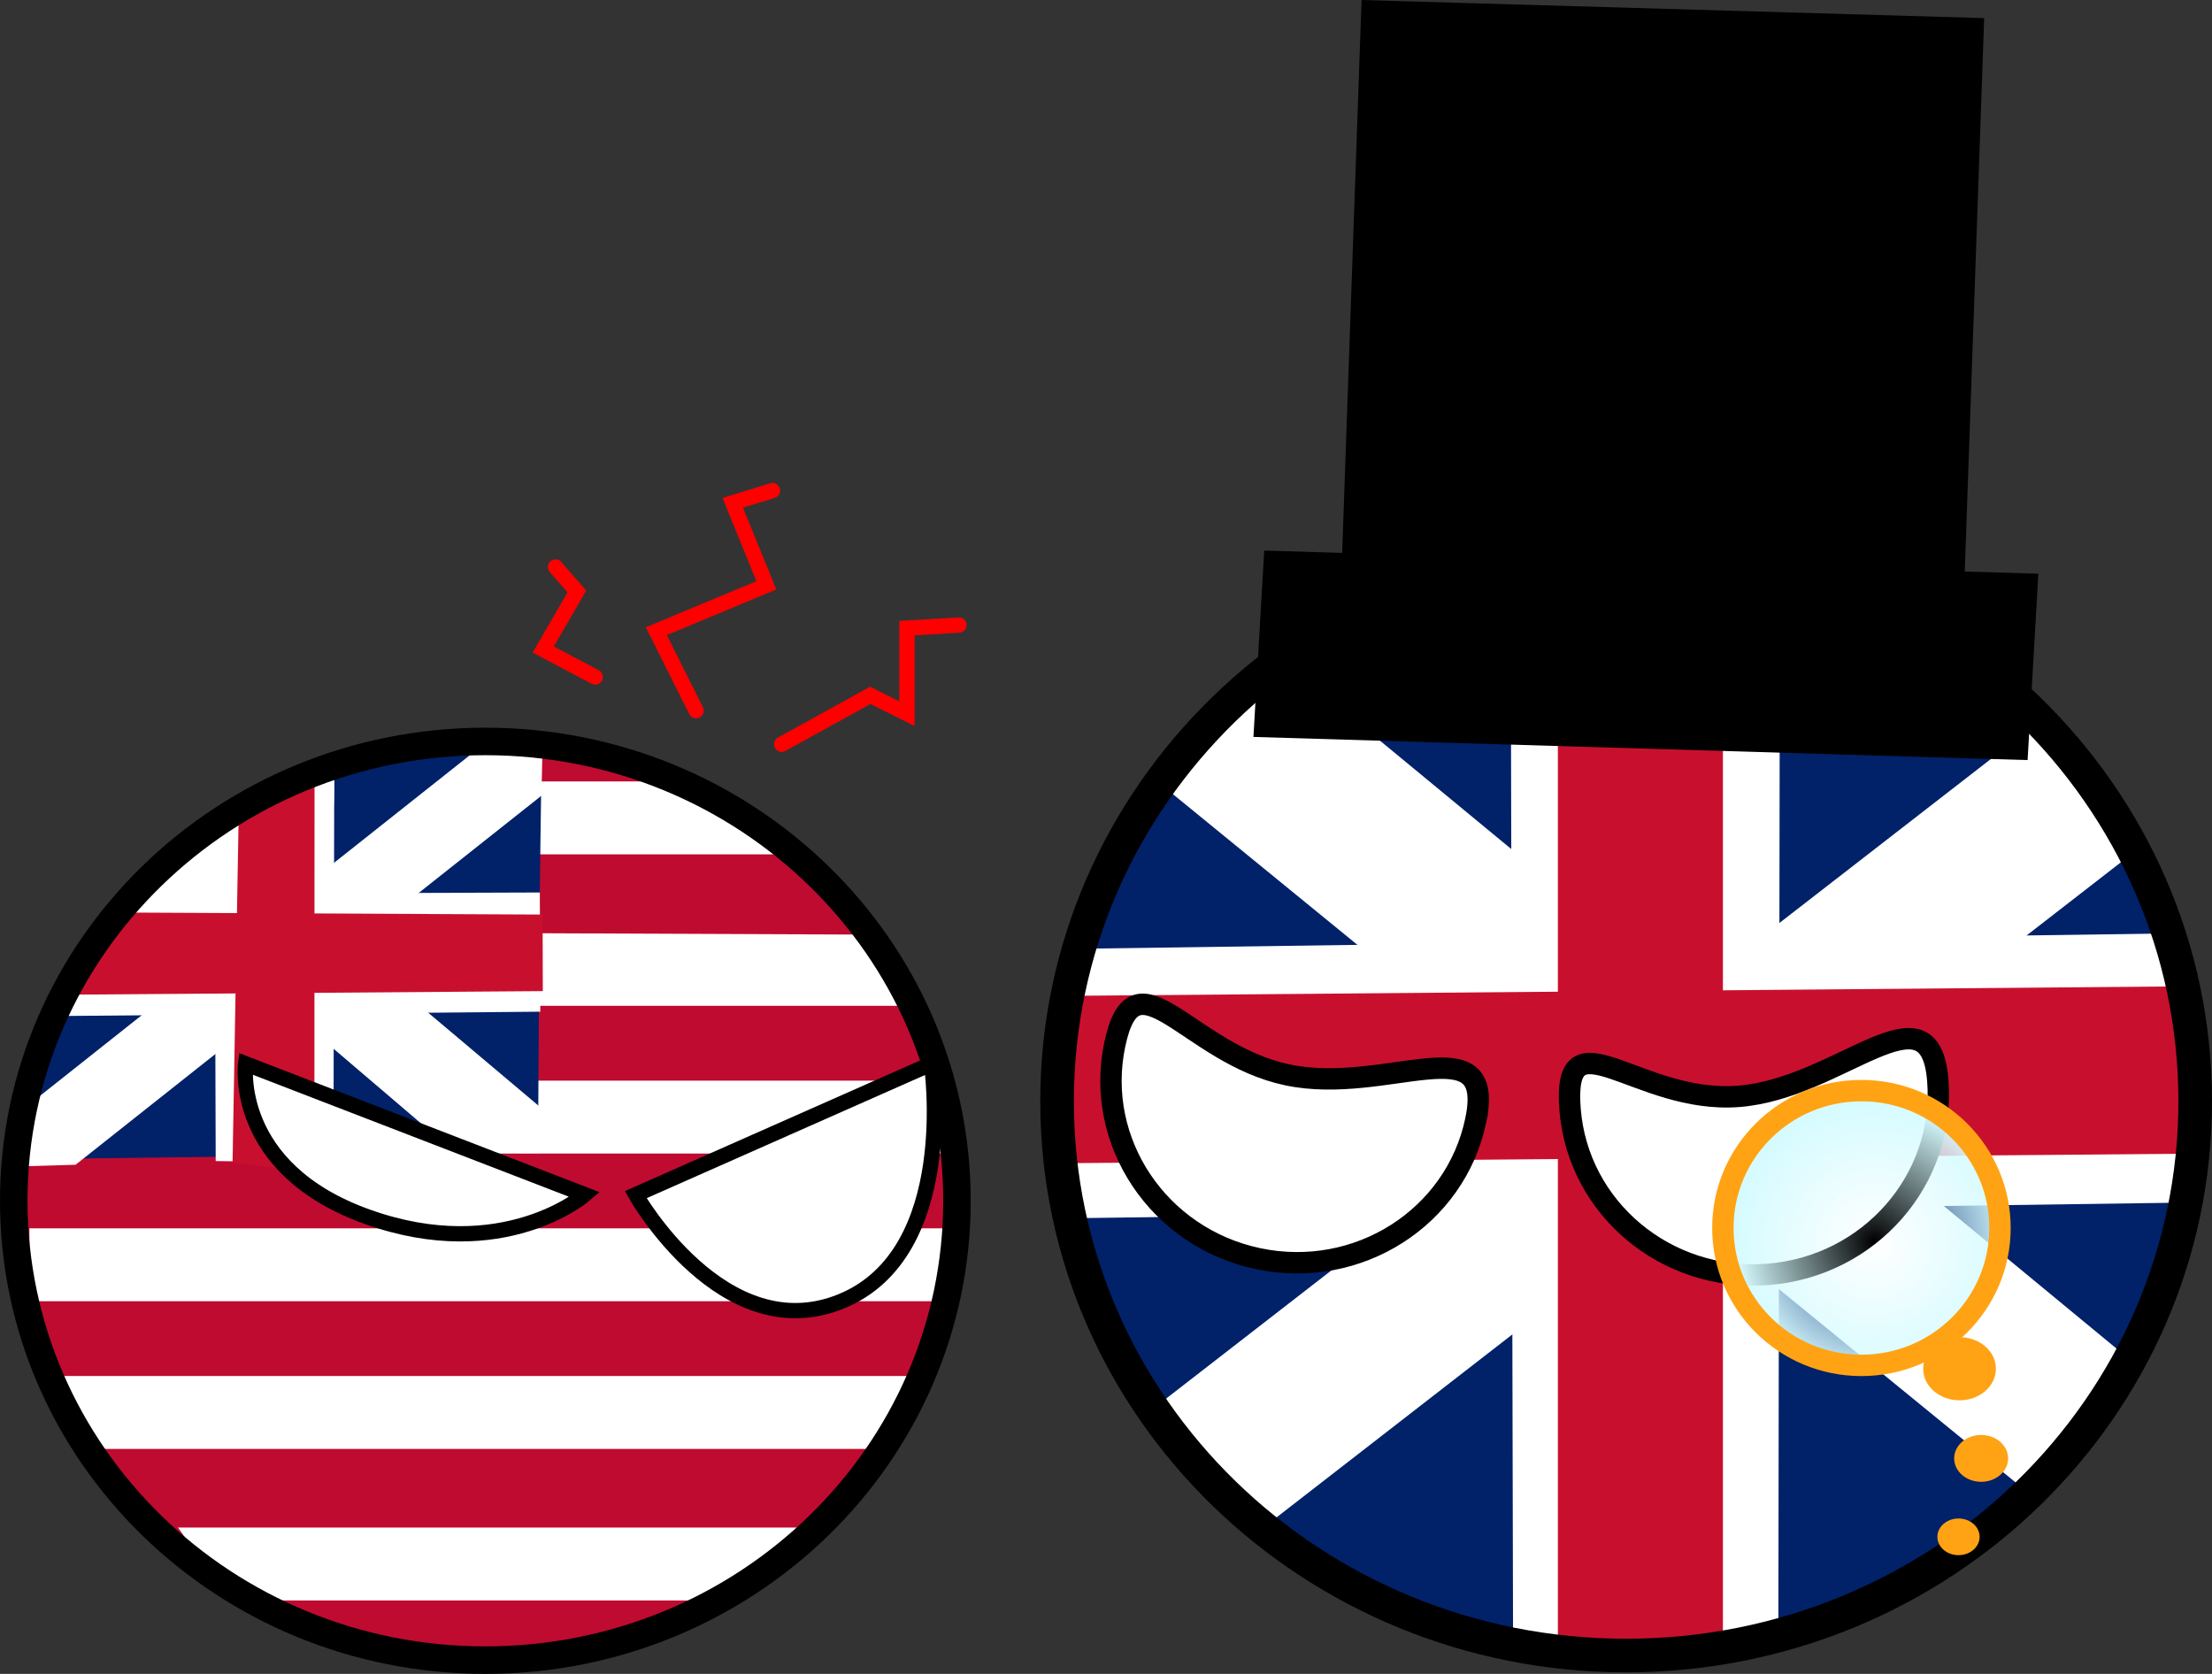
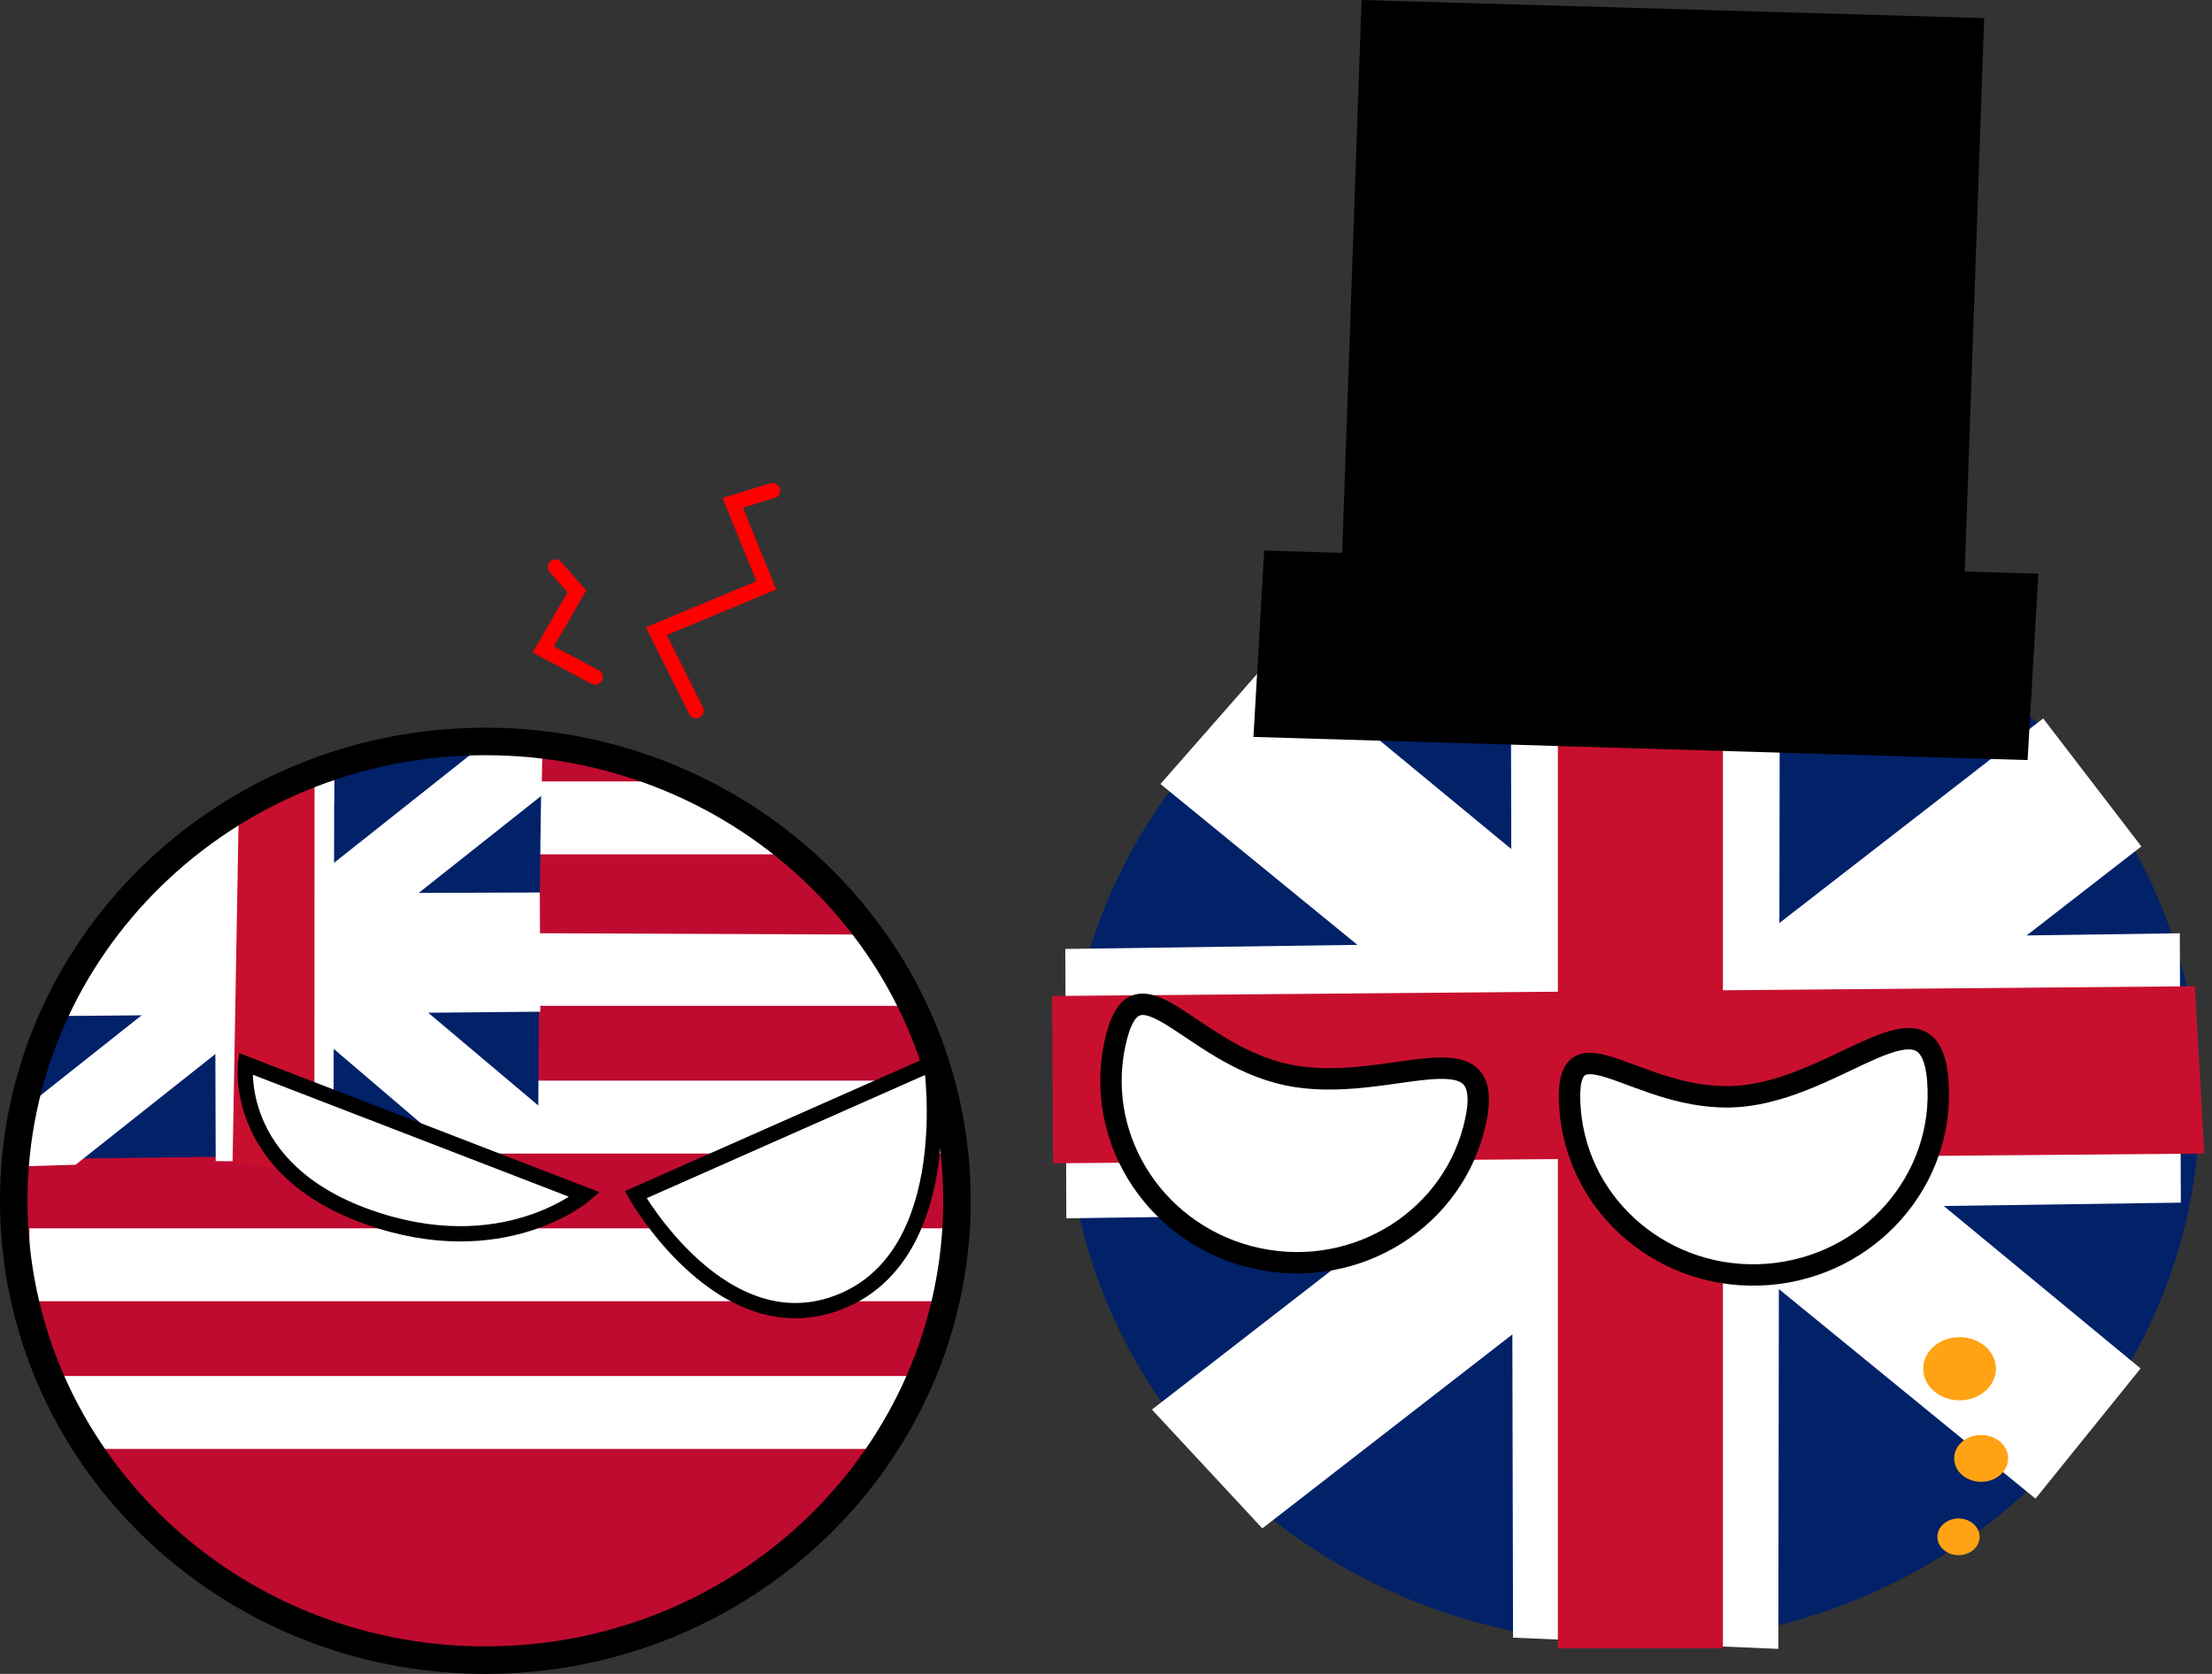
<svg xmlns="http://www.w3.org/2000/svg" version="1.1" width="361.865" height="273.841" viewBox="0,0,361.865,273.841">
  <rect x="0" y="0" width="361.865" height="273.841" fill="#333333" stroke="none" />
  <defs>
    <radialGradient cx="382.458" cy="220.5" r="22.667" gradientUnits="userSpaceOnUse" id="color-1">
      <stop offset="0" stop-color="#d6fbff" stop-opacity="0" />
      <stop offset="1" stop-color="#d6fbff" />
    </radialGradient>
  </defs>
  <g transform="translate(-75.879,-17.364)">
    <g data-paper-data="{&quot;isPaintingLayer&quot;:true}" fill-rule="nonzero" stroke-linejoin="miter" stroke-miterlimit="10" stroke-dasharray="" stroke-dashoffset="0" style="mix-blend-mode: normal">
      <path d="M231.797,213.576c0,40.507 -34.383,73.344 -76.797,73.344c-42.414,0 -76.797,-32.837 -76.797,-73.344c0,-40.507 34.383,-73.344 76.797,-73.344c42.414,0 76.797,32.837 76.797,73.344z" fill="#bf0b30" stroke="none" stroke-width="0" stroke-linecap="butt" />
-       <path d="M110.248,274.765l-5.249,-7.503h105.804l-4.42,3.636c0,0 -2.161,1.918 -5.76,4.348c-1.5,1.013 -2.109,3.94 -4.737,3.94c-21.749,0 -60.964,0 -73.759,0c-7.932,0 -11.879,-4.42 -11.879,-4.42z" fill="#ffffff" stroke="none" stroke-width="0" stroke-linecap="butt" />
      <path d="M88.148,254.397l-3.039,-11.923h141.44l-4.42,11.923z" fill="#ffffff" stroke="none" stroke-width="0" stroke-linecap="butt" />
      <path d="M80.689,230.237v-11.923h151.109v11.923z" fill="#ffffff" stroke="none" stroke-width="0" stroke-linecap="butt" />
      <path d="M151.961,206.076v-11.923h78.731v11.923z" fill="#ffffff" stroke="none" stroke-width="0" stroke-linecap="butt" />
      <path d="M153.066,181.916v-11.923l66.852,0.276l5.801,11.647z" fill="#ffffff" stroke="none" stroke-width="0" stroke-linecap="butt" />
      <path d="M147.265,157.128v-11.923h43.647l15.194,11.923z" fill="#ffffff" stroke="none" stroke-width="0" stroke-linecap="butt" />
      <path d="M164.513,139.087c0,0 -0.421,29.024 -0.421,33.903c0,2.098 -0.199,32.952 -0.199,32.952l-85.305,1.08c0,0 2.743,-18.933 9.59,-32.344c2.082,-4.077 16.983,-21.083 32.252,-27.737c21.158,-9.221 44.083,-7.854 44.083,-7.854z" fill="#012169" stroke="none" stroke-width="0" stroke-linecap="butt" />
      <path d="M164.46,147.533l-76.216,60.38l-10.675,0.31l0.557,-8.18l76.587,-60.697l9.939,-0.994z" fill="#ffffff" stroke="none" stroke-width="0" stroke-linecap="butt" />
      <path d="M110.401,153.086l53.946,45.478l0.156,7.413l-13.873,0.183l-50.256,-42.89z" data-paper-data="{&quot;index&quot;:null}" fill="#ffffff" stroke="none" stroke-width="0" stroke-linecap="butt" />
      <path d="M164.268,182.873l-80.737,0.726l13.554,-19.996l67.104,-0.232z" fill="#ffffff" stroke="none" stroke-width="0" stroke-linecap="butt" />
      <path d="M130.548,149.364l-0.118,58.178l-19.265,-0.233l-0.178,-57.249c0,0 17.738,-6.784 19.437,-6.844c0.262,-0.009 0.123,6.148 0.123,6.148z" fill="#ffffff" stroke="none" stroke-width="0" stroke-linecap="butt" />
      <path d="M113.924,207.532l1.05,-59.578l12.362,-4.698l-0.026,65.922z" fill="#c8102e" stroke="none" stroke-width="0" stroke-linecap="butt" />
-       <path d="M164.68,179.507l-78.381,0.584l7.913,-13.45l70.431,0.341z" fill="#c8102e" stroke="none" stroke-width="0" stroke-linecap="butt" />
      <path d="M232.43,213.808c0,41.502 -34.542,75.147 -77.151,75.147c-42.609,0 -77.151,-33.644 -77.151,-75.147c0,-41.502 34.542,-75.147 77.151,-75.147c42.609,0 77.151,33.644 77.151,75.147z" fill="none" stroke="#000000" stroke-width="4.5" stroke-linecap="butt" />
      <path d="M171.559,212.809c0,0 -13.399,11.55 -35.571,3.621c-22.188,-7.935 -19.931,-25.037 -19.931,-25.037z" fill="#ffffff" stroke="#000000" stroke-width="2.5" stroke-linecap="butt" />
      <path d="M228.26,191.393c0,0 4.618,30.914 -14.727,38.85c-19.331,7.929 -33.662,-17.433 -33.662,-17.433z" data-paper-data="{&quot;index&quot;:null}" fill="#ffffff" stroke="#000000" stroke-width="2.5" stroke-linecap="butt" />
      <path d="M343.067,109.193c51.178,0 92.667,39.623 92.667,88.5c0,48.877 -41.488,88.5 -92.667,88.5c-51.178,0 -92.667,-39.623 -92.667,-88.5c0,-48.877 41.488,-88.5 92.667,-88.5z" fill="#012169" stroke="none" stroke-width="0" stroke-linecap="butt" />
      <path d="M426.186,155.837l-143.798,111.567l-18.061,-19.438l145.798,-113.067z" fill="#ffffff" stroke="none" stroke-width="0" stroke-linecap="butt" />
      <path d="M432.647,214.112l-182.323,2.565l-0.17,-44.068l182.323,-2.565z" fill="#ffffff" stroke="none" stroke-width="0" stroke-linecap="butt" />
-       <path d="M284.414,124.324l141.647,116.912l-17.192,21.301l-143.147,-116.912z" data-paper-data="{&quot;index&quot;:null}" fill="#ffffff" stroke="none" stroke-width="0" stroke-linecap="butt" />
+       <path d="M284.414,124.324l141.647,116.912l-17.192,21.301l-143.147,-116.912" data-paper-data="{&quot;index&quot;:null}" fill="#ffffff" stroke="none" stroke-width="0" stroke-linecap="butt" />
      <path d="M367.066,106.443l-0.266,180.672l-43.399,-1.838l-0.4,-176.672z" fill="#ffffff" stroke="none" stroke-width="0" stroke-linecap="butt" />
      <path d="M330.734,287.027v-178.667h27v178.667z" fill="#c8102e" stroke="none" stroke-width="0" stroke-linecap="butt" />
      <path d="M436.481,206.083l-188.317,1.593l-0.176,-27.373l186.949,-1.593z" fill="#c8102e" stroke="none" stroke-width="0" stroke-linecap="butt" />
-       <path d="M341.901,106.852c51.414,0 93.093,40.596 93.093,90.675c0,50.078 -41.679,90.675 -93.093,90.675c-51.414,0 -93.093,-40.596 -93.093,-90.675c0,-50.078 41.679,-90.675 93.093,-90.675z" fill="none" stroke="#000000" stroke-width="5.5" stroke-linecap="butt" />
      <path d="M317.304,200.647c-3.339,15.921 -19.267,26.055 -35.577,22.635c-16.31,-3.42 -26.824,-19.1 -23.486,-35.021c3.339,-15.921 11.949,1.53 28.259,4.95c16.31,3.42 34.142,-8.486 30.803,7.435z" fill="#ffffff" stroke="#000000" stroke-width="3.5" stroke-linecap="butt" />
      <path d="M392.89,194.138c1.265,16.218 -11.178,30.416 -27.792,31.712c-16.614,1.296 -31.107,-10.802 -32.372,-27.02c-1.265,-16.218 10.979,-0.811 27.593,-2.107c16.614,-1.296 31.306,-18.803 32.571,-2.585z" fill="#ffffff" stroke="#000000" stroke-width="3.5" stroke-linecap="butt" />
      <path d="M402.393,241.283c0,2.853 -2.663,5.167 -5.949,5.167c-3.285,0 -5.949,-2.313 -5.949,-5.167c0,-2.853 2.663,-5.167 5.949,-5.167c3.285,0 5.949,2.313 5.949,5.167z" fill="#ffa314" stroke="#ffa314" stroke-width="0" stroke-linecap="butt" />
-       <path d="M403.06,218.259c0,12.413 -10.148,22.476 -22.667,22.476c-12.518,0 -22.667,-10.063 -22.667,-22.476c0,-12.413 10.148,-22.476 22.667,-22.476c12.518,0 22.667,10.063 22.667,22.476z" fill="url(#color-1)" stroke="#ffa314" stroke-width="3.5" stroke-linecap="butt" />
      <path d="M404.393,255.95c0,2.117 -1.976,3.833 -4.414,3.833c-2.438,0 -4.414,-1.716 -4.414,-3.833c0,-2.117 1.976,-3.833 4.414,-3.833c2.438,0 4.414,1.716 4.414,3.833z" fill="#ffa314" stroke="#ffa314" stroke-width="0" stroke-linecap="butt" />
      <path d="M399.727,268.783c0,1.657 -1.547,3 -3.454,3c-1.908,0 -3.454,-1.343 -3.454,-3c0,-1.657 1.546,-3 3.454,-3c1.908,0 3.454,1.343 3.454,3z" fill="#ffa314" stroke="#ffa314" stroke-width="0" stroke-linecap="butt" />
      <path d="M295.417,115.773l3.443,-98.151l101.354,2.946l-3.443,98.151z" fill="#000000" stroke="#000000" stroke-width="0.5" stroke-linecap="butt" />
      <path d="M281.195,137.68l1.734,-29.988l126.145,3.772l-1.734,29.988z" fill="#000000" stroke="#000000" stroke-width="0.5" stroke-linecap="butt" />
      <path d="M189.75,133.621l-6.5,-13l18,-7.5l-5.5,-13.5l6.5,-2" fill="none" stroke="#ff0000" stroke-width="2.5" stroke-linecap="round" />
-       <path d="M203.75,139.121l14.5,-8l6,3v-14l8.5,-0.5" fill="none" stroke="#ff0000" stroke-width="2.5" stroke-linecap="round" />
      <path d="M173.25,128.121l-8.5,-4.5l5.5,-9.5l-3.5,-4" fill="none" stroke="#ff0000" stroke-width="2.5" stroke-linecap="round" />
    </g>
  </g>
</svg>